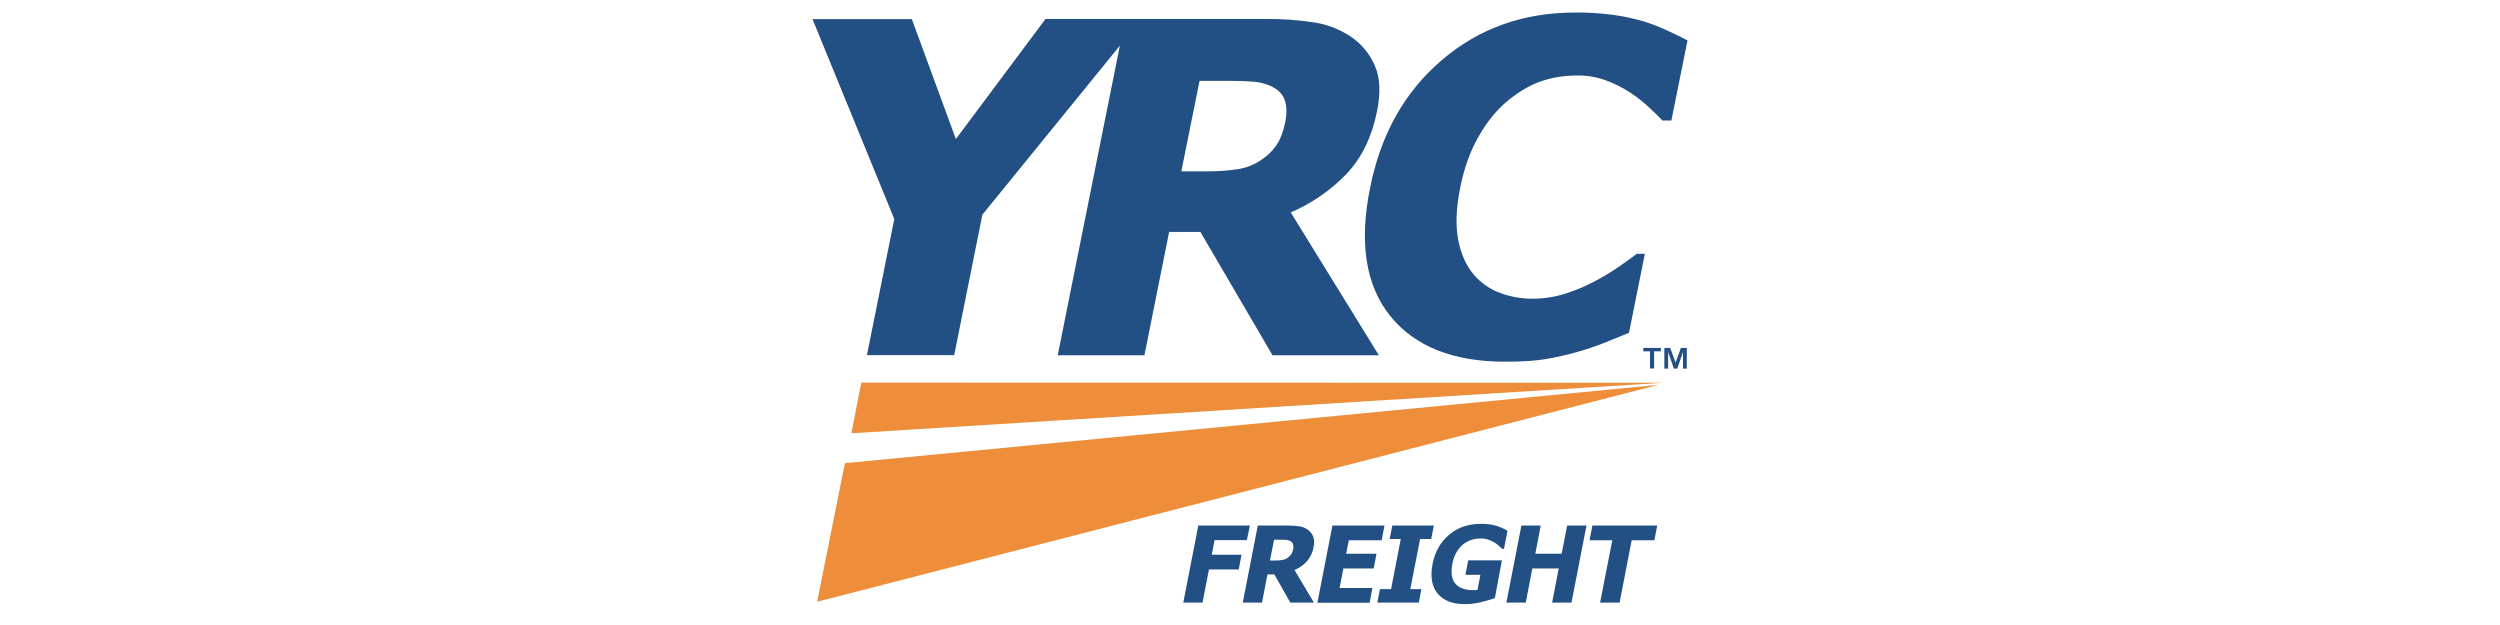
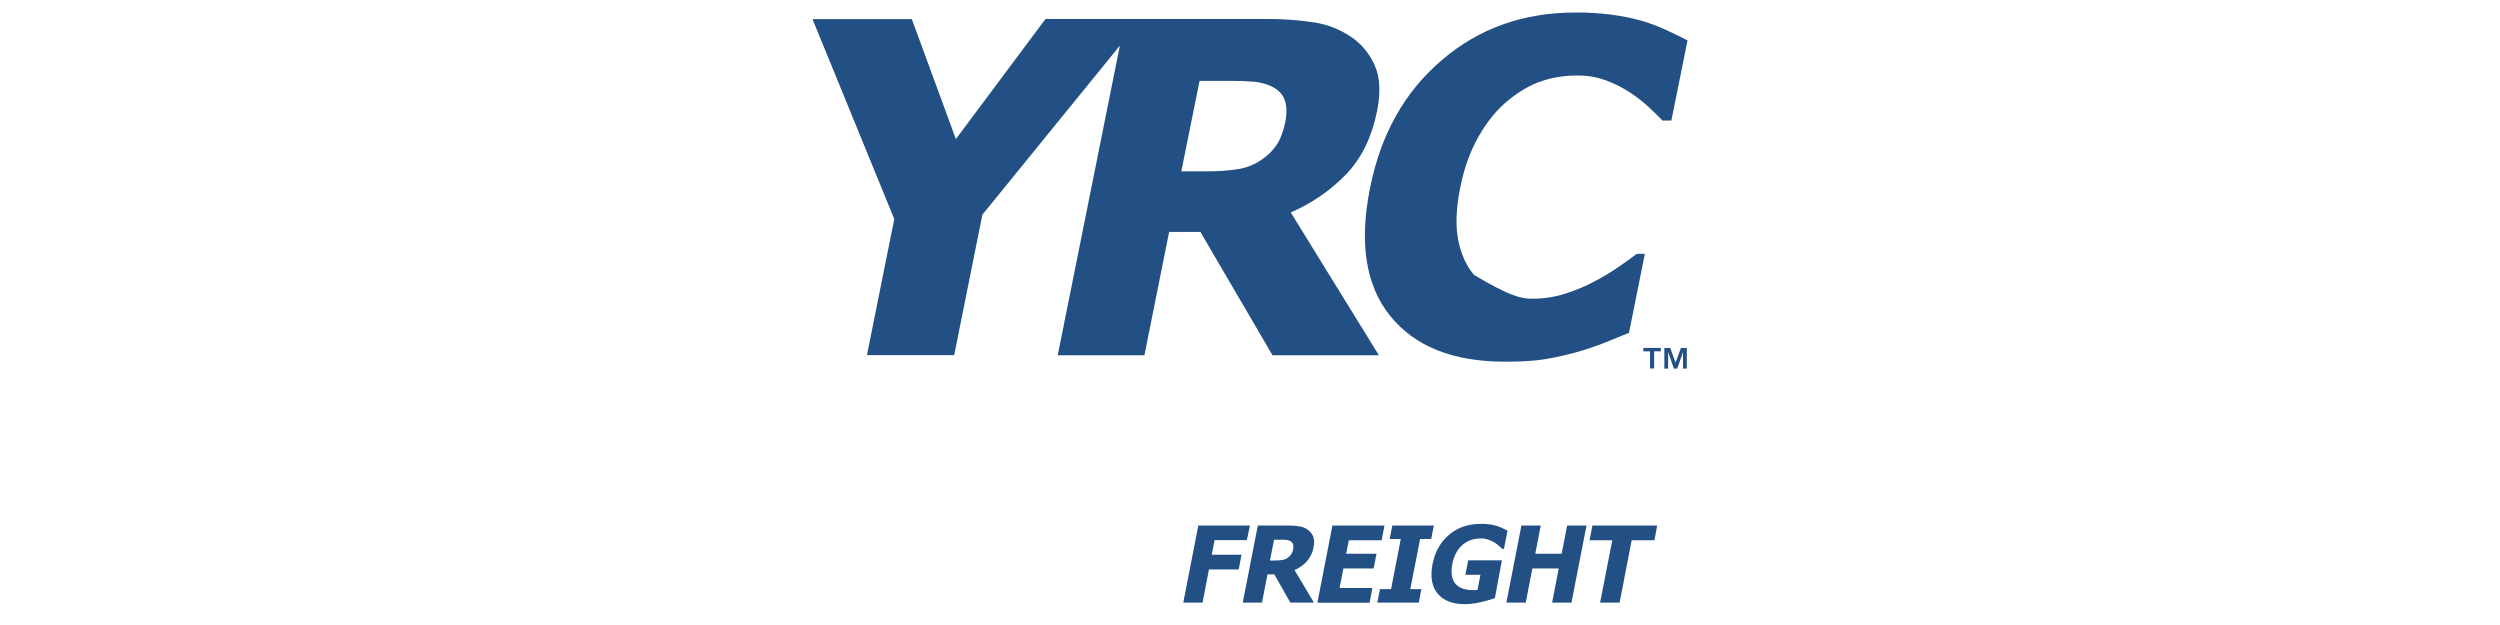
<svg xmlns="http://www.w3.org/2000/svg" width="200" height="50" viewBox="0 0 200 50" fill="none">
-   <path d="M68.11 34.661L133.104 30.621L68.906 30.609L68.11 34.661ZM65.371 48.14L132.666 30.789L67.593 37.052L65.371 48.14Z" fill="#EE8D3A" />
-   <path d="M99.748 43.212H97.166L96.942 44.379H99.321L99.097 45.558H96.717L96.201 48.207H94.663L95.864 42.045H99.994L99.748 43.212ZM105.112 48.207H103.227L101.947 45.951H101.397L100.96 48.207H99.422L100.623 42.045H103.103C103.395 42.045 103.687 42.067 103.979 42.112C104.214 42.146 104.439 42.247 104.63 42.382C104.82 42.516 104.966 42.707 105.056 42.92C105.146 43.19 105.157 43.47 105.09 43.751C105.022 44.177 104.832 44.581 104.551 44.907C104.271 45.21 103.934 45.446 103.563 45.603L105.112 48.207ZM103.451 43.931C103.485 43.796 103.474 43.661 103.44 43.526C103.395 43.414 103.305 43.313 103.193 43.268C103.092 43.223 102.991 43.201 102.89 43.19C102.778 43.178 102.632 43.178 102.452 43.178H101.925L101.599 44.84H102.037C102.228 44.84 102.407 44.828 102.598 44.795C102.744 44.772 102.89 44.716 103.014 44.626C103.126 44.548 103.215 44.458 103.294 44.346C103.373 44.222 103.429 44.076 103.451 43.931ZM105.393 48.207L106.594 42.045H110.758L110.533 43.223H107.907L107.694 44.301H110.118L109.893 45.479H107.469L107.166 47.039H109.792L109.568 48.218H105.393V48.207ZM113.507 48.207H110.185L110.398 47.129H111.285L112.06 43.122H111.173L111.386 42.045H114.708L114.495 43.122H113.608L112.823 47.129H113.709L113.507 48.207ZM119.59 47.847C119.22 47.982 118.85 48.083 118.468 48.173C118.042 48.274 117.604 48.33 117.166 48.33C116.201 48.33 115.483 48.05 115.011 47.488C114.551 46.927 114.405 46.142 114.607 45.109C114.798 44.144 115.236 43.369 115.92 42.786C116.605 42.202 117.458 41.91 118.446 41.91C118.861 41.899 119.276 41.944 119.68 42.056C120.006 42.157 120.309 42.292 120.6 42.46L120.32 43.908H120.174C120.107 43.852 120.017 43.773 119.905 43.661C119.792 43.56 119.68 43.47 119.546 43.392C119.388 43.302 119.231 43.223 119.052 43.167C118.85 43.1 118.636 43.066 118.423 43.078C118.165 43.078 117.918 43.122 117.671 43.201C117.436 43.291 117.211 43.414 117.009 43.583C116.807 43.762 116.627 43.975 116.504 44.211C116.347 44.492 116.246 44.783 116.19 45.098C116.055 45.816 116.134 46.355 116.425 46.691C116.717 47.028 117.177 47.208 117.806 47.208C117.862 47.208 117.929 47.208 117.997 47.208C118.064 47.208 118.131 47.208 118.199 47.197L118.434 45.984H117.233L117.458 44.828H120.151L119.59 47.847ZM107.716 13.919C108.928 12.64 109.747 10.967 110.163 8.902C110.454 7.443 110.41 6.243 110.006 5.3C109.613 4.357 108.951 3.538 108.109 2.965C107.222 2.359 106.223 1.966 105.168 1.798C103.855 1.596 102.531 1.506 101.195 1.517H83.642L76.47 11.125L72.946 1.529H65L71.543 17.522L69.355 28.409H76.336L78.591 17.174L89.59 3.65L84.618 28.42H91.554L93.53 18.555H96.032L101.801 28.42H110.309L103.26 16.994C104.933 16.276 106.448 15.232 107.716 13.919ZM102.823 9.755C102.666 10.519 102.441 11.125 102.127 11.596C101.801 12.079 101.375 12.494 100.881 12.808C100.32 13.19 99.68 13.437 99.007 13.538C98.176 13.661 97.335 13.717 96.504 13.706H94.506L95.965 6.467H98.3C99.097 6.467 99.759 6.489 100.275 6.534C100.758 6.568 101.218 6.691 101.667 6.882C102.239 7.152 102.609 7.522 102.778 8.005C102.946 8.498 102.957 9.071 102.823 9.755ZM120.41 28.936C116.246 28.936 113.182 27.713 111.218 25.277C109.254 22.842 108.715 19.407 109.613 14.997C110.466 10.732 112.374 7.342 115.348 4.806C118.311 2.269 121.869 1.001 126.033 1.001C127.02 0.99 128.008 1.057 128.984 1.181C129.804 1.293 130.623 1.461 131.42 1.686C132.082 1.888 132.722 2.135 133.35 2.427C134.035 2.741 134.585 3.01 135 3.235L133.709 9.643H133.002C132.722 9.351 132.374 9.015 131.947 8.611C131.476 8.173 130.982 7.78 130.454 7.432C129.848 7.028 129.198 6.703 128.513 6.445C127.761 6.164 126.964 6.029 126.156 6.04C125.18 6.04 124.214 6.186 123.294 6.501C122.396 6.804 121.487 7.342 120.578 8.094C119.748 8.779 118.984 9.711 118.311 10.878C117.637 12.045 117.132 13.425 116.818 15.008C116.481 16.68 116.437 18.083 116.661 19.228C116.897 20.373 117.312 21.282 117.918 21.989C118.49 22.651 119.22 23.156 120.039 23.448C120.859 23.751 121.734 23.897 122.609 23.897C123.53 23.897 124.45 23.751 125.326 23.459C126.122 23.201 126.897 22.875 127.637 22.471C128.277 22.135 128.906 21.753 129.512 21.338C130.062 20.956 130.544 20.608 130.948 20.305H131.588L130.32 26.624C129.759 26.849 129.119 27.107 128.39 27.41C127.66 27.701 126.919 27.948 126.167 28.162C125.325 28.397 124.472 28.588 123.608 28.734C122.8 28.869 121.745 28.936 120.41 28.936ZM131.465 28.106V27.836H132.868V28.106H132.329V29.475H132.003V28.106H131.465ZM133.619 27.836L134.046 29.015L134.473 27.836H134.944V29.486H134.641V28.162L134.181 29.486H133.911L133.451 28.162V29.486H133.148V27.836H133.619ZM125.718 48.207H124.17L124.697 45.479H122.587L122.06 48.207H120.511L121.712 42.045H123.26L122.823 44.301H124.933L125.37 42.045H126.919L125.718 48.207ZM128.008 48.207L128.984 43.223H127.166L127.391 42.045H132.576L132.351 43.223H130.533L129.568 48.207H128.008Z" fill="#224F84" />
+   <path d="M99.748 43.212H97.166L96.942 44.379H99.321L99.097 45.558H96.717L96.201 48.207H94.663L95.864 42.045H99.994L99.748 43.212ZM105.112 48.207H103.227L101.947 45.951H101.397L100.96 48.207H99.422L100.623 42.045H103.103C103.395 42.045 103.687 42.067 103.979 42.112C104.214 42.146 104.439 42.247 104.63 42.382C104.82 42.516 104.966 42.707 105.056 42.92C105.146 43.19 105.157 43.47 105.09 43.751C105.022 44.177 104.832 44.581 104.551 44.907C104.271 45.21 103.934 45.446 103.563 45.603L105.112 48.207ZM103.451 43.931C103.485 43.796 103.474 43.661 103.44 43.526C103.395 43.414 103.305 43.313 103.193 43.268C103.092 43.223 102.991 43.201 102.89 43.19C102.778 43.178 102.632 43.178 102.452 43.178H101.925L101.599 44.84H102.037C102.228 44.84 102.407 44.828 102.598 44.795C102.744 44.772 102.89 44.716 103.014 44.626C103.126 44.548 103.215 44.458 103.294 44.346C103.373 44.222 103.429 44.076 103.451 43.931ZM105.393 48.207L106.594 42.045H110.758L110.533 43.223H107.907L107.694 44.301H110.118L109.893 45.479H107.469L107.166 47.039H109.792L109.568 48.218H105.393V48.207ZM113.507 48.207H110.185L110.398 47.129H111.285L112.06 43.122H111.173L111.386 42.045H114.708L114.495 43.122H113.608L112.823 47.129H113.709L113.507 48.207ZM119.59 47.847C119.22 47.982 118.85 48.083 118.468 48.173C118.042 48.274 117.604 48.33 117.166 48.33C116.201 48.33 115.483 48.05 115.011 47.488C114.551 46.927 114.405 46.142 114.607 45.109C114.798 44.144 115.236 43.369 115.92 42.786C116.605 42.202 117.458 41.91 118.446 41.91C118.861 41.899 119.276 41.944 119.68 42.056C120.006 42.157 120.309 42.292 120.6 42.46L120.32 43.908H120.174C120.107 43.852 120.017 43.773 119.905 43.661C119.792 43.56 119.68 43.47 119.546 43.392C119.388 43.302 119.231 43.223 119.052 43.167C118.85 43.1 118.636 43.066 118.423 43.078C118.165 43.078 117.918 43.122 117.671 43.201C117.436 43.291 117.211 43.414 117.009 43.583C116.807 43.762 116.627 43.975 116.504 44.211C116.347 44.492 116.246 44.783 116.19 45.098C116.055 45.816 116.134 46.355 116.425 46.691C116.717 47.028 117.177 47.208 117.806 47.208C117.862 47.208 117.929 47.208 117.997 47.208C118.064 47.208 118.131 47.208 118.199 47.197L118.434 45.984H117.233L117.458 44.828H120.151L119.59 47.847ZM107.716 13.919C108.928 12.64 109.747 10.967 110.163 8.902C110.454 7.443 110.41 6.243 110.006 5.3C109.613 4.357 108.951 3.538 108.109 2.965C107.222 2.359 106.223 1.966 105.168 1.798C103.855 1.596 102.531 1.506 101.195 1.517H83.642L76.47 11.125L72.946 1.529H65L71.543 17.522L69.355 28.409H76.336L78.591 17.174L89.59 3.65L84.618 28.42H91.554L93.53 18.555H96.032L101.801 28.42H110.309L103.26 16.994C104.933 16.276 106.448 15.232 107.716 13.919ZM102.823 9.755C102.666 10.519 102.441 11.125 102.127 11.596C101.801 12.079 101.375 12.494 100.881 12.808C100.32 13.19 99.68 13.437 99.007 13.538C98.176 13.661 97.335 13.717 96.504 13.706H94.506L95.965 6.467H98.3C99.097 6.467 99.759 6.489 100.275 6.534C100.758 6.568 101.218 6.691 101.667 6.882C102.239 7.152 102.609 7.522 102.778 8.005C102.946 8.498 102.957 9.071 102.823 9.755ZM120.41 28.936C116.246 28.936 113.182 27.713 111.218 25.277C109.254 22.842 108.715 19.407 109.613 14.997C110.466 10.732 112.374 7.342 115.348 4.806C118.311 2.269 121.869 1.001 126.033 1.001C127.02 0.99 128.008 1.057 128.984 1.181C129.804 1.293 130.623 1.461 131.42 1.686C132.082 1.888 132.722 2.135 133.35 2.427C134.035 2.741 134.585 3.01 135 3.235L133.709 9.643H133.002C132.722 9.351 132.374 9.015 131.947 8.611C131.476 8.173 130.982 7.78 130.454 7.432C129.848 7.028 129.198 6.703 128.513 6.445C127.761 6.164 126.964 6.029 126.156 6.04C125.18 6.04 124.214 6.186 123.294 6.501C122.396 6.804 121.487 7.342 120.578 8.094C119.748 8.779 118.984 9.711 118.311 10.878C117.637 12.045 117.132 13.425 116.818 15.008C116.481 16.68 116.437 18.083 116.661 19.228C116.897 20.373 117.312 21.282 117.918 21.989C120.859 23.751 121.734 23.897 122.609 23.897C123.53 23.897 124.45 23.751 125.326 23.459C126.122 23.201 126.897 22.875 127.637 22.471C128.277 22.135 128.906 21.753 129.512 21.338C130.062 20.956 130.544 20.608 130.948 20.305H131.588L130.32 26.624C129.759 26.849 129.119 27.107 128.39 27.41C127.66 27.701 126.919 27.948 126.167 28.162C125.325 28.397 124.472 28.588 123.608 28.734C122.8 28.869 121.745 28.936 120.41 28.936ZM131.465 28.106V27.836H132.868V28.106H132.329V29.475H132.003V28.106H131.465ZM133.619 27.836L134.046 29.015L134.473 27.836H134.944V29.486H134.641V28.162L134.181 29.486H133.911L133.451 28.162V29.486H133.148V27.836H133.619ZM125.718 48.207H124.17L124.697 45.479H122.587L122.06 48.207H120.511L121.712 42.045H123.26L122.823 44.301H124.933L125.37 42.045H126.919L125.718 48.207ZM128.008 48.207L128.984 43.223H127.166L127.391 42.045H132.576L132.351 43.223H130.533L129.568 48.207H128.008Z" fill="#224F84" />
</svg>